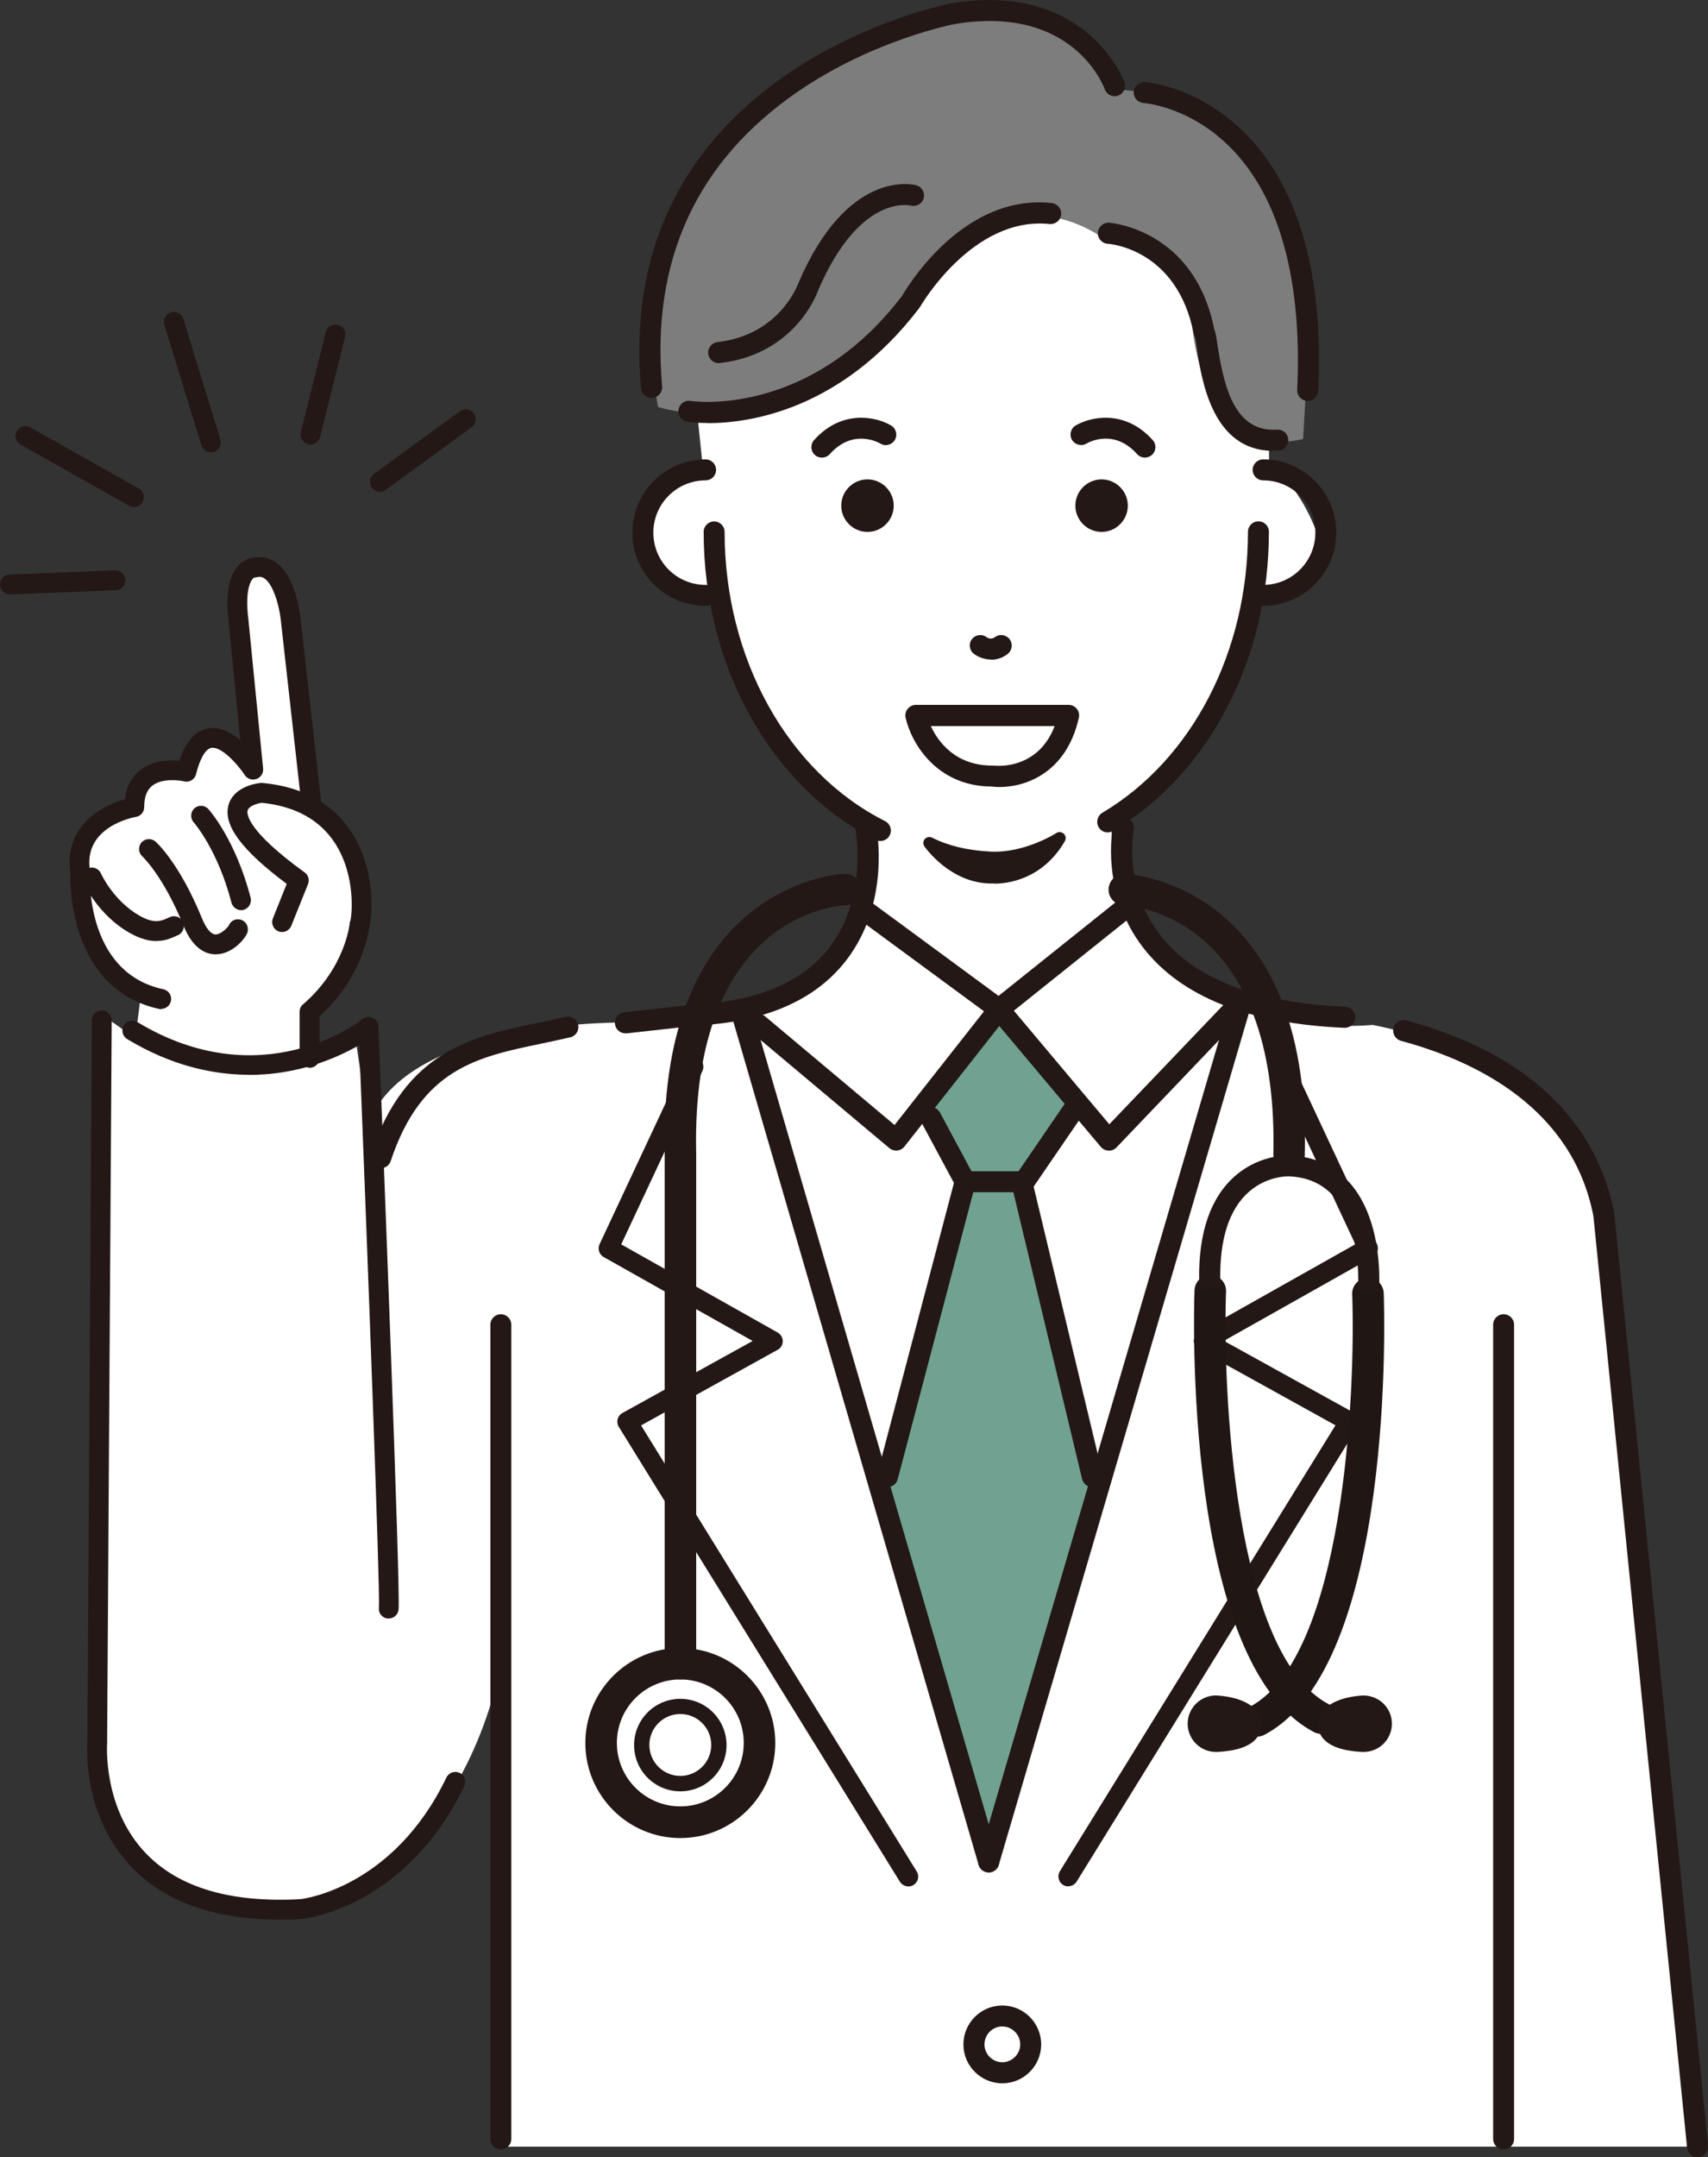
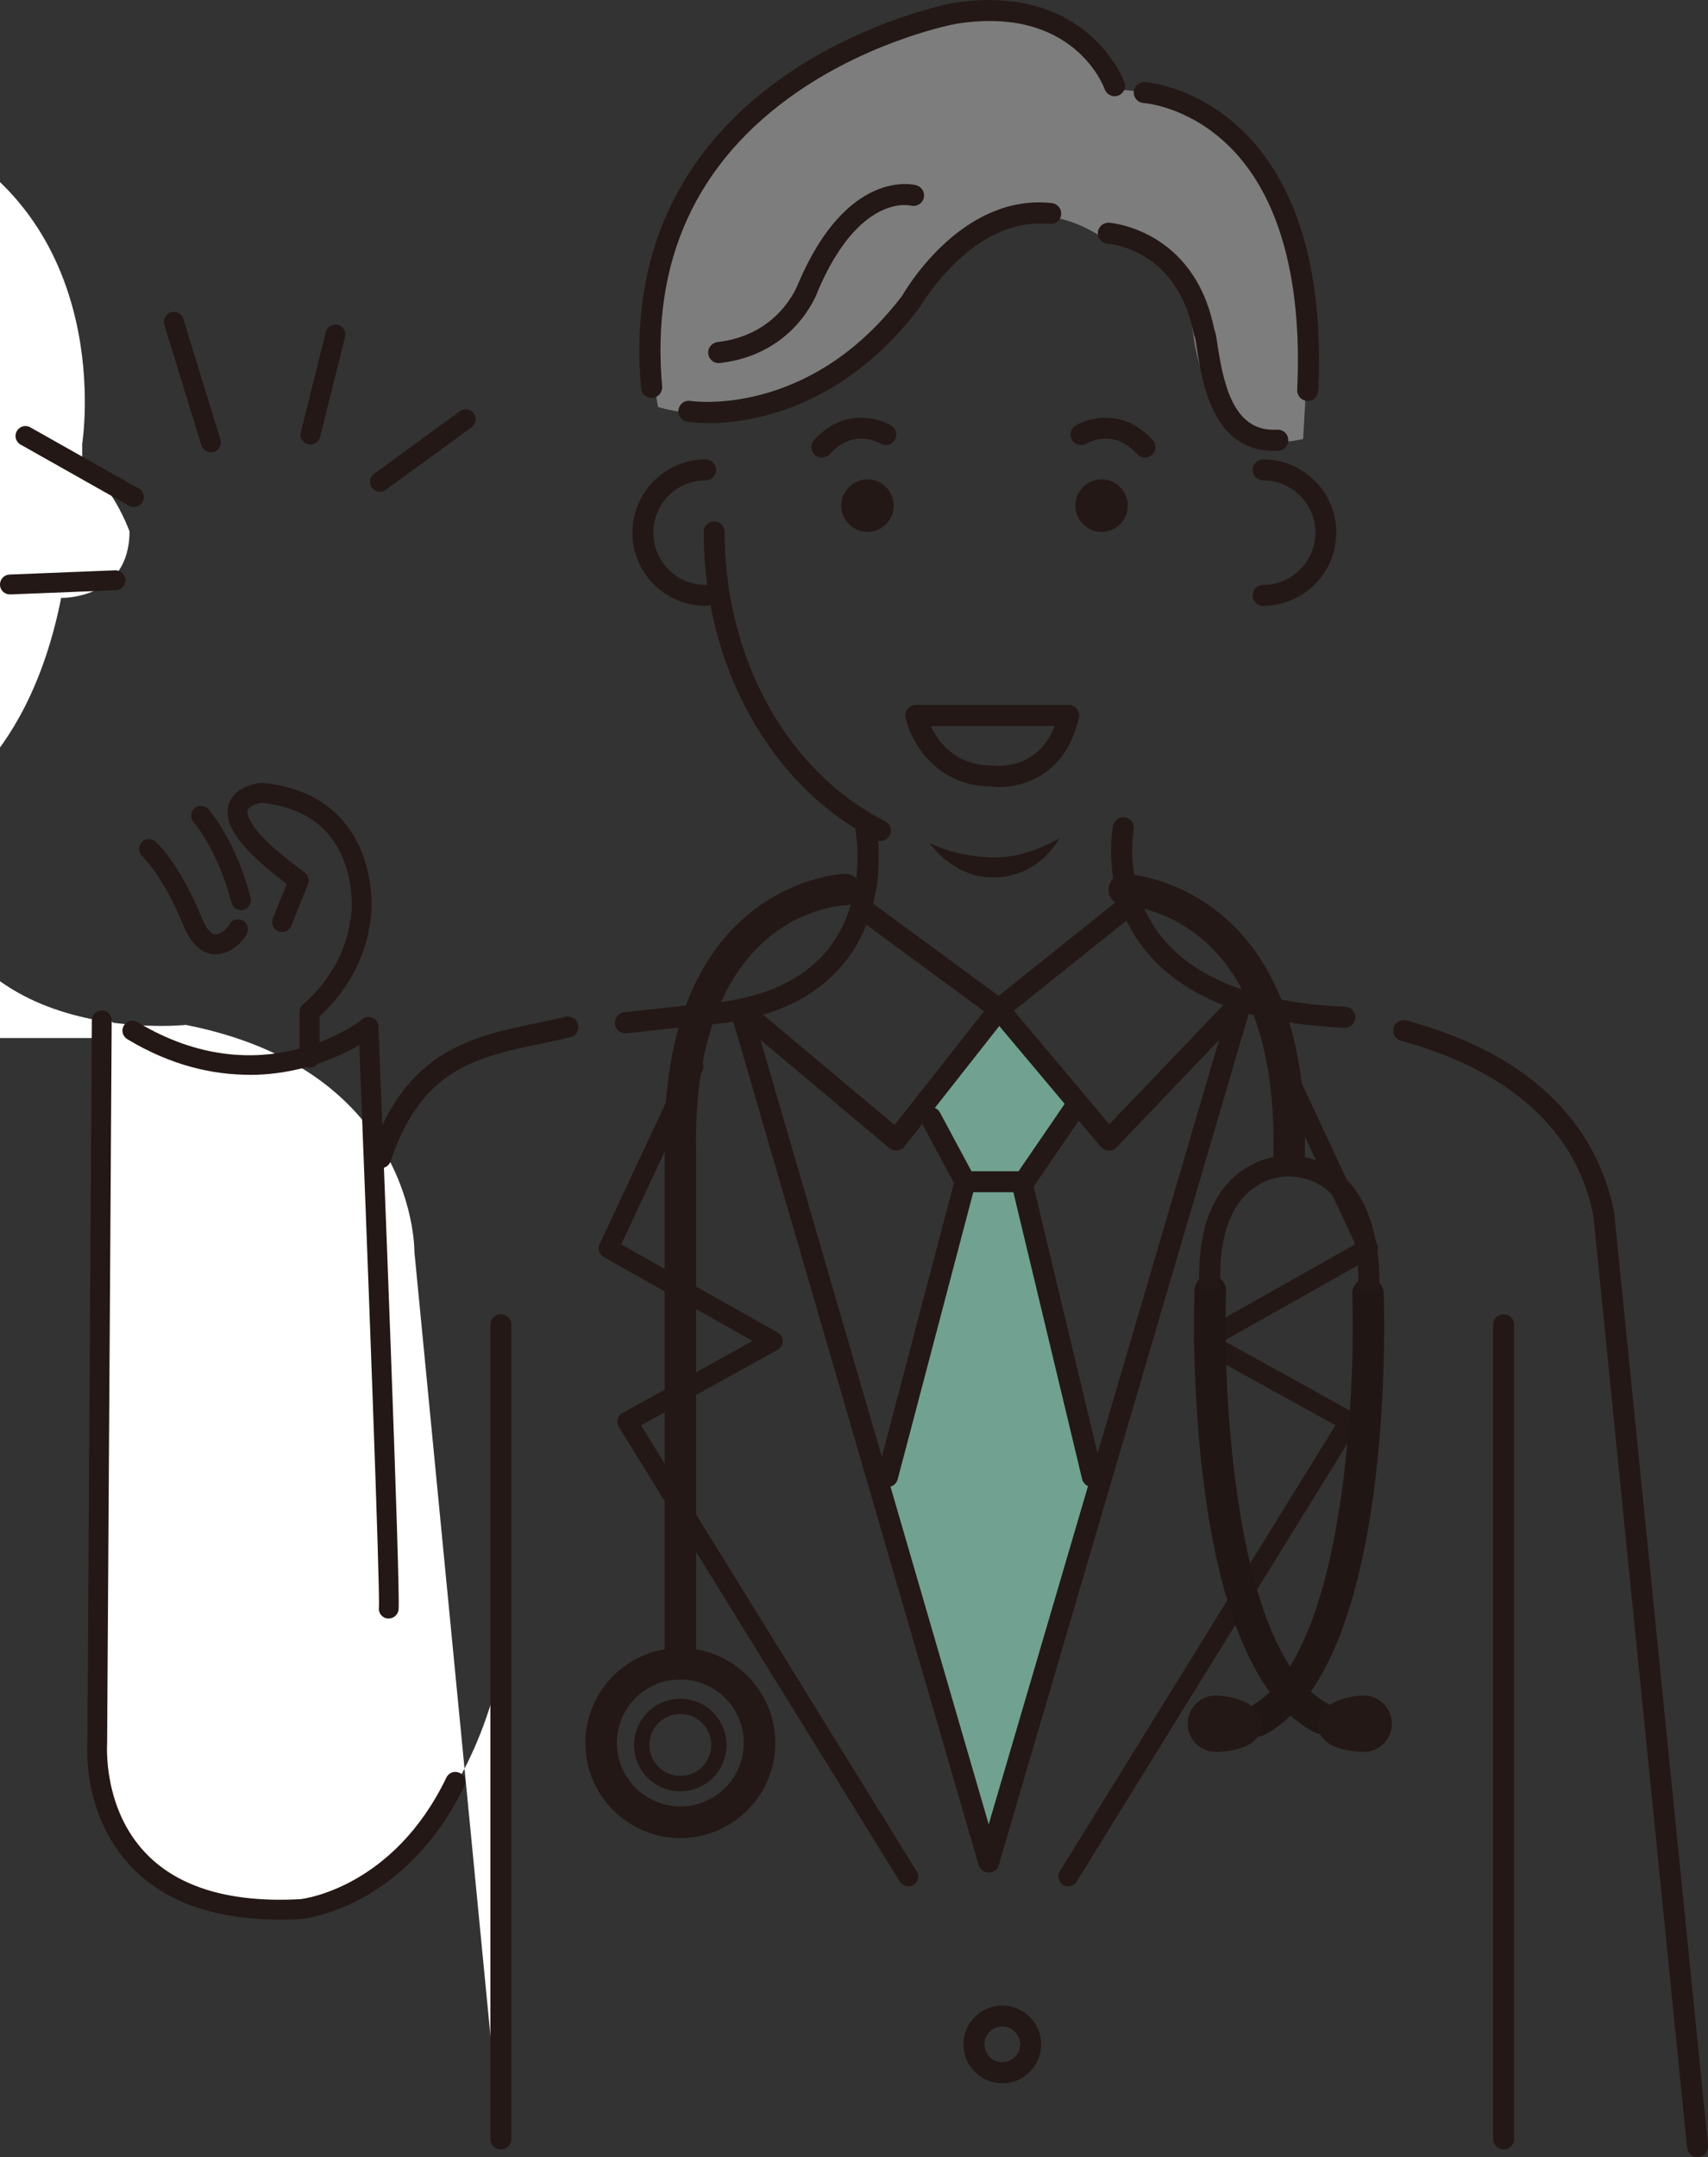
<svg xmlns="http://www.w3.org/2000/svg" id="_レイヤー_2" data-name="レイヤー 2" viewBox="0 0 141.9 179.08">
  <rect x="0" y="0" width="141.9" height="179.08" fill="#333333" stroke="none" />
  <defs>
    <style>
      .cls-1 {
        fill: #7d7d7e;
      }

      .cls-2 {
        fill: none;
        stroke: #231815;
        stroke-linecap: round;
        stroke-linejoin: round;
        stroke-width: .87px;
      }

      .cls-3 {
        fill: #231815;
      }

      .cls-4 {
        fill: #fff;
      }

      .cls-5 {
        fill: #71a191;
      }

      .cls-6 {
        fill: #201715;
      }
    </style>
  </defs>
  <g id="_レイヤー_1-2" data-name="レイヤー 1">
    <g>
      <g>
-         <path class="cls-4" d="M11.22,86.18l-2.84-2-.58,59.41s-.62,18.09,18.64,14.53c0,0,11.36-2.84,15.2-19.88v39.98h98.6l-7.21-74.27s.22-15.07-18.99-18.86c0,0-21.84,2.33-21.72-17.54,0,0,8.45-3.2,11.36-17.91,0,0,5.68.15,5.68-5.53,0,0-1.6-4.37-3.93-5.24v-2.04s3.06-18.93-13.69-26.21c0,0-31.31-11.5-33.78,24.03l.44,4.22s-6.84.73-5.24,7.43c0,0,.87,3.64,6.12,3.2,0,0,2.33,13.25,12.38,18.93,0,0,3.2,17.77-19.51,16.46,0,0-18.3-.37-21.57,8.48l-1.17-8.04-4.03,2.32-.11-3.28s9.28-8.08.84-17.55l-2.33-15.73s-.15-3.93-2.77-3.93c0,0-2.18-.58-1.31,4.66l1.02,11.5s-3.93-5.39-5.39.73c0,0-5.1-1.46-4.37,3.35,0,0-5.39-.29-4.66,7.28,0,0,.44,5.68,5.39,8.01l-.44,3.49Z" />
+         <path class="cls-4" d="M11.22,86.18l-2.84-2-.58,59.41s-.62,18.09,18.64,14.53c0,0,11.36-2.84,15.2-19.88v39.98l-7.21-74.27s.22-15.07-18.99-18.86c0,0-21.84,2.33-21.72-17.54,0,0,8.45-3.2,11.36-17.91,0,0,5.68.15,5.68-5.53,0,0-1.6-4.37-3.93-5.24v-2.04s3.06-18.93-13.69-26.21c0,0-31.31-11.5-33.78,24.03l.44,4.22s-6.84.73-5.24,7.43c0,0,.87,3.64,6.12,3.2,0,0,2.33,13.25,12.38,18.93,0,0,3.2,17.77-19.51,16.46,0,0-18.3-.37-21.57,8.48l-1.17-8.04-4.03,2.32-.11-3.28s9.28-8.08.84-17.55l-2.33-15.73s-.15-3.93-2.77-3.93c0,0-2.18-.58-1.31,4.66l1.02,11.5s-3.93-5.39-5.39.73c0,0-5.1-1.46-4.37,3.35,0,0-5.39-.29-4.66,7.28,0,0,.44,5.68,5.39,8.01l-.44,3.49Z" />
        <polygon class="cls-5" points="76.56 91.7 79.67 97.77 84.87 97.77 89.55 91.7 83 83.79 76.56 91.7" />
        <path class="cls-5" d="M73.26,123.75c.17-.26,7.1-25.9,7.1-25.9h4.5l6.67,25.98-9.38,29.25-8.89-29.33Z" />
        <path class="cls-1" d="M92.78,7.46s-3.93-11.55-19.63-4.27c0,0-22.87,6.35-18.48,30.6,0,0,9.01,3,17.79-4.73,0,0,3.58-3.81,5.43-7.16,0,0,5.77-7.16,13.51-2.31,0,0,4.97-.69,7.51,5.31,0,0-.12,13.74,9.35,11.55l.23-3.93s2.08-24.6-15.71-25.06Z" />
      </g>
      <g>
-         <path class="cls-3" d="M92.03,69.11c-.3,0-.59-.15-.75-.43-.25-.41-.11-.95.3-1.2,7.46-4.43,12.1-13.37,12.1-23.33,0-.48.39-.87.87-.87s.87.39.87.87c0,10.57-4.96,20.09-12.96,24.84-.14.08-.29.12-.45.12Z" />
        <path class="cls-3" d="M73.14,69.82c-.13,0-.27-.03-.39-.09-8.68-4.37-14.29-14.41-14.29-25.57,0-.48.39-.87.87-.87s.87.39.87.87c0,10.51,5.23,19.93,13.33,24.01.43.22.61.74.39,1.17-.15.31-.46.48-.78.48Z" />
        <path class="cls-3" d="M74.25,41.98c0,1.2-.98,2.18-2.18,2.18s-2.18-.98-2.18-2.18.98-2.18,2.18-2.18,2.18.98,2.18,2.18Z" />
        <path class="cls-3" d="M93.7,41.98c0,1.2-.98,2.18-2.18,2.18s-2.18-.98-2.18-2.18.98-2.18,2.18-2.18,2.18.98,2.18,2.18Z" />
        <path class="cls-3" d="M95.12,37.99c-.24,0-.48-.1-.65-.29-1.9-2.12-3.98-1.01-4.21-.87-.42.24-.95.1-1.2-.31-.24-.41-.11-.95.3-1.19,1.2-.72,4.08-1.39,6.41,1.21.32.36.29.91-.07,1.23-.17.15-.38.22-.58.22Z" />
        <path class="cls-3" d="M68.28,37.99c-.21,0-.42-.07-.58-.22-.36-.32-.39-.87-.07-1.23,2.33-2.6,5.21-1.93,6.41-1.21.41.25.55.79.3,1.2-.25.41-.78.55-1.19.3-.23-.13-2.31-1.25-4.21.87-.17.19-.41.29-.65.29Z" />
-         <path class="cls-3" d="M82.36,54.76c-.61,0-1.15-.25-1.44-.47-.39-.29-.47-.84-.18-1.22.29-.38.83-.46,1.21-.18.11.08.4.23.69.02.38-.3.93-.23,1.23.15.3.38.23.93-.15,1.23-.45.35-.92.48-1.36.48Z" />
        <path class="cls-3" d="M58.83,35.12c-1.01,0-1.64-.09-1.74-.11-.48-.08-.8-.53-.72-1,.08-.48.52-.81,1-.72.03,0,2.49.37,5.87-.53,4.51-1.2,8.45-3.95,11.7-8.19.47-.81,5.12-8.51,12.44-7.71.48.05.83.48.78.96-.05.48-.48.82-.96.78-6.4-.68-10.72,6.81-10.77,6.89-.02.03-.04.07-.07.1-6.49,8.49-14.16,9.54-17.54,9.54Z" />
        <path class="cls-3" d="M105.78,37.43c-5.05,0-5.94-5.86-6.33-8.41-.06-.41-.14-.93-.19-1.06-.05-.08-.06-.13-.08-.22-1.36-7.03-6.92-7.49-7.15-7.5-.48-.03-.85-.45-.82-.93.03-.48.44-.84.92-.82.07,0,7.08.51,8.74,8.81.12.29.19.7.3,1.46.56,3.72,1.56,7.13,4.93,6.91.5-.02.9.33.93.82.03.48-.33.9-.82.93-.15,0-.3.01-.45.01Z" />
        <path class="cls-3" d="M54.13,33.04c-.45,0-.83-.34-.87-.8C50.88,5.67,78.83.31,79.11.26c11.22-1.8,14.28,6.48,14.31,6.57.16.46-.08.95-.53,1.11-.45.16-.95-.08-1.11-.53-.11-.31-2.66-6.99-12.36-5.43-.05,0-6.79,1.27-13.14,5.63-8.41,5.78-12.2,14.01-11.27,24.47.04.48-.31.9-.79.95-.03,0-.05,0-.08,0Z" />
        <path class="cls-3" d="M108.64,33.28s-.03,0-.04,0c-.48-.02-.85-.43-.83-.92.45-9.49-1.65-16.62-6.08-20.62-3.27-2.96-6.65-3.18-6.68-3.19-.48-.03-.85-.44-.82-.92.03-.48.44-.84.92-.82.16,0,15.57,1.19,14.41,25.64-.02.47-.41.83-.87.83Z" />
        <path class="cls-3" d="M58.62,50.3c-3.36,0-6.08-2.73-6.08-6.08s2.73-6.08,6.08-6.08c.48,0,.87.39.87.87s-.39.87-.87.87c-2.39,0-4.34,1.94-4.34,4.34s1.94,4.34,4.34,4.34c.48,0,.87.39.87.87s-.39.87-.87.87Z" />
        <path class="cls-3" d="M104.94,50.3c-.48,0-.87-.39-.87-.87s.39-.87.87-.87c2.39,0,4.34-1.94,4.34-4.34s-1.94-4.34-4.34-4.34c-.48,0-.87-.39-.87-.87s.39-.87.87-.87c3.36,0,6.08,2.73,6.08,6.08s-2.73,6.08-6.08,6.08Z" />
        <path class="cls-3" d="M51.96,85.79c-.44,0-.82-.33-.87-.78-.05-.48.29-.91.77-.97l5.89-.65c5.19-.27,8.92-1.85,11.14-4.71,3.25-4.18,2.19-9.74,2.18-9.79-.09-.47.21-.93.69-1.03.48-.1.93.21,1.03.69.05.26,1.23,6.4-2.51,11.21-2.55,3.28-6.71,5.09-12.38,5.38l-5.83.65s-.07,0-.1,0Z" />
        <path class="cls-3" d="M111.72,85.33s-.03,0-.04,0c-7.92-.34-13.53-2.57-16.68-6.62-3.62-4.66-2.57-9.95-2.52-10.17.1-.47.56-.78,1.03-.68.47.1.77.56.68,1.03-.01.05-.92,4.76,2.21,8.76,2.82,3.62,7.99,5.61,15.36,5.93.48.02.86.43.84.91-.02.47-.41.84-.87.84Z" />
        <path class="cls-3" d="M141.03,179.08c-.44,0-.82-.34-.87-.79l-7.78-77.32c-1.72-8.92-9.65-12.85-15.99-14.56-.47-.13-.74-.61-.62-1.07.13-.47.61-.74,1.07-.62,12.37,3.33,16.22,10.54,17.27,15.99l7.79,77.4c.05.48-.3.91-.78.96-.03,0-.06,0-.09,0Z" />
        <path class="cls-3" d="M31.63,97c-.09,0-.18-.01-.28-.05-.46-.15-.71-.65-.55-1.11,2.88-8.65,8.48-9.81,13.89-10.92.76-.16,1.53-.32,2.29-.5.47-.11.94.18,1.05.65.11.47-.18.94-.65,1.05-.78.18-1.56.34-2.34.51-5.37,1.11-10.02,2.07-12.58,9.76-.12.37-.46.6-.83.6Z" />
        <path class="cls-3" d="M124.92,178.45c-.48,0-.87-.39-.87-.87v-67.6c0-.48.39-.87.87-.87s.87.39.87.87v67.6c0,.48-.39.87-.87.87Z" />
        <path class="cls-3" d="M41.61,178.45c-.48,0-.87-.39-.87-.87v-67.6c0-.48.39-.87.87-.87s.87.39.87.87v67.6c0,.48-.39.87-.87.87Z" />
        <path class="cls-3" d="M82.14,155.45c-.38,0-.73-.25-.84-.63l-20.58-70.71c-.13-.46.13-.95.6-1.08.46-.14.95.13,1.08.6l20.58,70.71c.13.46-.13.95-.6,1.08-.08.02-.16.04-.24.04Z" />
        <path class="cls-3" d="M82.14,155.45c-.08,0-.16-.01-.25-.04-.46-.14-.73-.62-.59-1.09l20.78-70.71c.14-.46.62-.73,1.09-.59.46.14.73.62.59,1.09l-20.78,70.71c-.11.38-.46.63-.84.63Z" />
        <path class="cls-3" d="M82.99,84.66c-.18,0-.36-.06-.52-.17l-11.46-8.43c-.39-.29-.47-.83-.19-1.22.29-.39.83-.47,1.22-.19l10.92,8.03,10.02-8.01c.38-.3.93-.24,1.23.14.3.38.24.93-.14,1.23l-10.54,8.43c-.16.13-.35.19-.55.19Z" />
        <path class="cls-3" d="M92.12,95.52s-.02,0-.03,0c-.25,0-.48-.12-.64-.31l-8.43-10.03-7.88,10.01c-.15.19-.36.3-.6.33-.23.02-.47-.05-.65-.2l-11.43-9.59c-.37-.31-.42-.86-.11-1.23.31-.37.86-.42,1.23-.11l10.74,9.01,7.99-10.15c.16-.21.41-.33.67-.33.27.03.51.11.68.31l8.5,10.11,9.49-9.92c.33-.35.89-.36,1.24-.03.35.33.36.89.03,1.24l-10.16,10.63c-.16.17-.39.27-.63.27Z" />
        <path class="cls-3" d="M85.08,98.98h-4.89c-.32,0-.62-.18-.77-.46l-2.86-5.32c-.23-.43-.07-.96.36-1.18.42-.23.96-.07,1.18.36l2.61,4.86h3.91l3.76-5.49c.27-.4.82-.5,1.22-.23.4.27.5.82.23,1.22l-4.02,5.87c-.16.24-.43.38-.72.38Z" />
        <path class="cls-3" d="M73.73,123.46c-.07,0-.15,0-.22-.03-.47-.12-.75-.6-.62-1.07l6.45-24.48c.12-.47.61-.74,1.07-.62.47.12.75.6.62,1.07l-6.45,24.48c-.1.39-.46.65-.84.65Z" />
        <path class="cls-3" d="M90.75,123.46c-.4,0-.75-.27-.85-.67l-5.87-24.48c-.11-.47.18-.94.65-1.05.47-.11.94.18,1.05.65l5.87,24.48c.11.47-.18.94-.65,1.05-.07.02-.14.02-.2.02Z" />
        <path class="cls-3" d="M88.75,156.61c-.15,0-.3-.04-.43-.12-.38-.24-.5-.74-.27-1.13l22.9-37.03-11.35-6.28c-.26-.14-.42-.42-.42-.71,0-.3.16-.57.42-.72l13-7.32-6.75-14.4c-.19-.41-.02-.9.39-1.09.41-.19.9-.02,1.09.39l7.07,15.09c.18.39.03.85-.34,1.06l-12.38,6.97,10.82,5.98c.2.11.34.29.4.51.06.22.02.45-.1.64l-23.35,37.76c-.15.25-.42.39-.7.39Z" />
        <path class="cls-3" d="M75.46,156.61c-.27,0-.54-.14-.7-.39l-23.35-37.76c-.12-.19-.15-.42-.1-.64.06-.22.2-.4.4-.51l10.82-5.98-12.38-6.97c-.37-.21-.52-.67-.34-1.06l7.07-15.09c.19-.41.68-.59,1.09-.39.41.19.58.68.39,1.09l-6.75,14.4,13,7.32c.26.15.42.42.42.72,0,.3-.16.57-.42.71l-11.35,6.28,22.9,37.03c.24.38.12.89-.27,1.13-.13.08-.28.12-.43.12Z" />
        <path class="cls-3" d="M59.71,30.15c-.44,0-.82-.33-.87-.78-.06-.48.29-.91.77-.97,5.13-.59,6.64-4.7,6.71-4.87,4.07-9.56,9.57-8.22,9.8-8.15.47.12.74.6.62,1.07-.12.46-.6.74-1.06.62-.2-.05-4.33-.9-7.73,7.09-.05.16-1.88,5.26-8.14,5.98-.03,0-.07,0-.1,0Z" />
        <g>
          <path class="cls-3" d="M88.03,69.57s-2.73,1.77-5.78,1.61c-1.79-.09-3.49-.43-5.05-1.21,0,0,1.98,2.87,5.21,2.87,0,0,3.54.31,5.62-3.27Z" />
-           <path class="cls-3" d="M82.65,73.35c-.16,0-.26,0-.28,0h0c-3.4,0-5.48-2.96-5.57-3.08-.13-.19-.12-.44.03-.61.15-.17.4-.22.6-.12,1.35.68,2.94,1.06,4.85,1.16,2.83.15,5.46-1.52,5.48-1.54.19-.12.45-.1.62.06.17.16.2.41.09.61-1.89,3.26-4.89,3.53-5.82,3.53ZM79.24,71.26c.81.57,1.89,1.09,3.18,1.09.14.01,2.06.14,3.8-1.33-1.08.4-2.48.76-3.98.68-1.09-.06-2.08-.2-2.99-.43Z" />
        </g>
        <g>
          <path class="cls-3" d="M107.1,97.17h-.03c-.72-.02-1.3-.62-1.28-1.34.2-8.43-1.93-14.68-6.16-18.07-3.1-2.49-6.22-2.59-6.25-2.59-.72-.02-1.3-.62-1.28-1.34.02-.71.6-1.28,1.31-1.28h.03c.16,0,15.51.64,14.96,23.34-.02.71-.6,1.28-1.31,1.28Z" />
          <path class="cls-3" d="M56.53,139.43c-.72,0-1.31-.59-1.31-1.31v-42.27c-.54-22.67,14.81-23.31,14.96-23.31h.03c.71,0,1.29.57,1.31,1.28.02.72-.55,1.32-1.27,1.34-.53.02-12.89.67-12.41,20.66v42.3c0,.72-.59,1.31-1.31,1.31Z" />
          <path class="cls-3" d="M56.52,152.6c-4.35,0-7.89-3.54-7.89-7.89s3.54-7.89,7.89-7.89,7.89,3.54,7.89,7.89-3.54,7.89-7.89,7.89ZM56.52,139.43c-2.91,0-5.27,2.36-5.27,5.27s2.36,5.27,5.27,5.27,5.27-2.36,5.27-5.27-2.36-5.27-5.27-5.27Z" />
          <path class="cls-3" d="M56.52,148.72c-2.12,0-3.84-1.72-3.84-3.84s1.72-3.84,3.84-3.84,3.84,1.72,3.84,3.84-1.72,3.84-3.84,3.84ZM56.52,142.3c-1.42,0-2.57,1.15-2.57,2.57s1.15,2.57,2.57,2.57,2.57-1.15,2.57-2.57-1.15-2.57-2.57-2.57Z" />
          <g>
            <path class="cls-2" d="M113.64,107.4s1.09,30.05-9.22,35.47" />
            <path class="cls-6" d="M104.43,144.18c-.47,0-.93-.25-1.16-.7-.34-.64-.09-1.43.55-1.77,7.85-4.13,8.81-26.13,8.52-34.26-.03-.72.54-1.33,1.26-1.36.71-.05,1.33.54,1.36,1.26.05,1.26,1,30.94-9.92,36.68-.19.1-.4.15-.61.15Z" />
          </g>
          <g>
            <path class="cls-2" d="M100.55,107.17s-1.09,30.05,9.22,35.47" />
            <path class="cls-6" d="M109.77,143.95c-.21,0-.41-.05-.61-.15-10.92-5.74-9.97-35.42-9.92-36.68.03-.72.63-1.31,1.36-1.26.72.03,1.29.63,1.26,1.36-.29,8.13.66,30.13,8.52,34.26.64.34.89,1.13.55,1.77-.23.45-.69.7-1.16.7Z" />
          </g>
          <g>
            <path class="cls-3" d="M99.42,143.1c0,.92.77,1.64,1.68,1.59,1.36-.08,3.03-.42,2.93-1.62,0,0,0-1.31-2.89-1.55-.93-.08-1.73.66-1.73,1.59h0Z" />
            <path class="cls-3" d="M101.02,145.45c-.6,0-1.18-.23-1.61-.64-.47-.44-.74-1.06-.74-1.71s.28-1.28.76-1.72c.48-.44,1.13-.67,1.79-.61,3.48.29,3.58,2.1,3.58,2.3.04.44-.11.9-.44,1.28-.56.65-1.61,1.01-3.21,1.1-.04,0-.09,0-.13,0ZM101.02,142.27c-.21,0-.41.08-.57.22-.17.16-.27.38-.27.61s.09.45.26.61c.17.16.39.24.62.23,1.61-.09,2.06-.47,2.15-.58.05-.06.08-.11.07-.23-.04-.19-.51-.72-2.2-.86-.02,0-.05,0-.07,0Z" />
          </g>
          <g>
            <path class="cls-3" d="M114.87,143.1c0,.92-.77,1.64-1.68,1.59-1.36-.08-3.03-.42-2.93-1.62,0,0,0-1.31,2.89-1.55.93-.08,1.73.66,1.73,1.59h0Z" />
            <path class="cls-3" d="M113.28,145.45s-.09,0-.13,0c-1.59-.09-2.64-.45-3.21-1.1-.33-.37-.48-.84-.43-1.34,0-.14.1-1.95,3.58-2.24.65-.05,1.3.17,1.79.61.48.44.76,1.07.76,1.72s-.27,1.27-.74,1.71c-.43.41-1.02.64-1.61.64ZM113.28,142.27s-.05,0-.07,0c-1.69.14-2.16.67-2.2.86,0,.11.02.17.07.23.1.11.54.49,2.15.58.23,0,.46-.07.62-.23.17-.16.26-.37.26-.61s-.1-.45-.27-.61c-.16-.15-.36-.22-.57-.22Z" />
          </g>
          <path class="cls-3" d="M114.56,107.25l-1.74-.15c0-.05.39-5.03-1.98-7.73-.94-1.08-2.18-1.64-3.77-1.71-.08,0-2.01-.05-3.59,1.55-1.55,1.57-2.25,4.18-2.08,7.76l-1.75.09c-.2-4.11.68-7.17,2.61-9.1,2.14-2.15,4.78-2.04,4.89-2.04,2.07.1,3.75.87,5.01,2.31,2.86,3.27,2.42,8.8,2.4,9.03Z" />
        </g>
        <g>
          <path class="cls-3" d="M23.26,159.37c-5.38,0-9.49-1.44-12.27-4.3-4.19-4.31-3.75-10.19-3.73-10.44l.37-59.92c0-.45.37-.82.83-.82h0c.46,0,.82.37.82.83l-.38,59.98c0,.12-.39,5.47,3.28,9.23,2.74,2.81,7.05,4.06,12.79,3.74.27-.03,7.72-.96,12.12-10.1.2-.41.69-.58,1.1-.38.41.2.58.69.38,1.1-4.82,10-13.12,10.99-13.48,11.03-.63.04-1.25.05-1.86.05Z" />
          <path class="cls-3" d="M32.3,134.37s-.08,0-.12,0c-.45-.06-.76-.47-.7-.92.11-1.33-.95-29.51-1.69-48.15-.02-.46.34-.84.79-.86.46-.03.84.34.86.79.31,7.86,1.86,47.15,1.67,48.43-.06.41-.41.71-.82.71Z" />
          <path class="cls-3" d="M20.7,89.23c-2.91,0-6.4-.71-10.13-2.96-.39-.24-.52-.74-.28-1.13.24-.39.74-.52,1.13-.28,10.27,6.19,18.35.03,18.69-.24.36-.28.88-.22,1.16.14.28.36.22.88-.14,1.16-.09.07-2.36,1.84-6.03,2.77-1.24.31-2.72.55-4.4.55Z" />
        </g>
-         <path class="cls-3" d="M13.42,83.79c-.06,0-.12,0-.17-.02-7.46-1.6-7.44-10.32-7.41-11.33-.53-3.73,2.44-5.52,4.54-6.09.12-1.04.55-1.85,1.26-2.41,1.03-.81,2.41-.86,3.26-.78.53-1.61,1.33-2.51,2.39-2.69.97-.17,1.91.33,2.67.97l-.96-9.78c-.28-2.16-.03-3.73.74-4.63.48-.56,1.02-.69,1.26-.72.7-.15,1.36-.02,1.93.38,1.64,1.16,2,4.28,2.04,4.63l1.73,15.44c.05.45-.27.86-.73.91-.46.05-.86-.27-.91-.73l-1.73-15.45c-.11-1.05-.57-2.91-1.35-3.46-.2-.14-.39-.17-.65-.11-.1.02-.07.04-.18.02-.2.05-.86.81-.51,3.52l1.22,12.35c.04.38-.19.73-.55.86-.36.13-.76,0-.97-.32-.66-.99-1.98-2.4-2.78-2.26-.48.08-.95.88-1.27,2.18-.11.44-.55.71-.99.6-.47-.11-1.87-.26-2.65.36-.45.36-.67.94-.67,1.78,0,.4-.29.75-.69.81-.18.03-4.38.8-3.82,4.43,0,.06.01.12,0,.17-.02.34-.38,8.32,6.1,9.71.45.1.73.53.63.98-.08.39-.43.65-.81.65Z" />
        <path class="cls-3" d="M25.72,88.64c-.46,0-.83-.37-.83-.83v-3.81c0-.24.1-.47.29-.62,3.52-3.04,3.87-6.69,3.87-6.72,0-.08.03-.16.06-.23.11-.34.5-3.71-1.3-6.46-1.26-1.92-3.3-3.04-6.06-3.32-.37.05-1.08.26-1.18.64-.06.24-.14,1.61,4.74,5.14.31.22.42.62.28.97l-1.39,3.46c-.17.42-.65.63-1.07.46-.42-.17-.63-.65-.46-1.07l1.15-2.87c-3.75-2.8-5.29-4.88-4.84-6.53.44-1.6,2.45-1.83,2.68-1.85.05,0,.1,0,.15,0,3.45.33,5.98,1.78,7.53,4.31,1.86,3.04,1.61,6.63,1.35,7.59-.08.65-.66,4.31-4.14,7.48v3.44c0,.46-.37.83-.83.83Z" />
        <path class="cls-3" d="M20.03,75.56c-.37,0-.7-.25-.8-.62-1.14-4.4-3.12-6.65-3.14-6.67-.3-.34-.27-.86.06-1.16.34-.3.86-.28,1.16.06.09.1,2.26,2.54,3.51,7.36.11.44-.15.89-.59,1.01-.07.02-.14.03-.21.03Z" />
        <path class="cls-3" d="M17.92,79.23c-.78,0-1.87-.41-2.67-2.37-1.71-4.19-3.41-5.74-3.42-5.76-.34-.3-.37-.82-.07-1.16.3-.34.82-.37,1.16-.07.08.07,1.98,1.77,3.86,6.37.34.84.75,1.33,1.12,1.34.46,0,1.01-.56,1.11-.75.17-.42.64-.62,1.07-.45.42.17.62.66.46,1.08-.21.52-1.25,1.76-2.61,1.77h0Z" />
-         <path class="cls-3" d="M13.01,78.13c-.6,0-1.34-.17-2.26-.69-2.63-1.5-3.82-4.14-3.87-4.25-.18-.42,0-.9.42-1.09.42-.19.9,0,1.09.42,0,.02,1.03,2.26,3.18,3.49,1.24.71,1.82.45,2.29.24.12-.06.23-.1.33-.14.44-.15.9.09,1.04.52.14.43-.09.9-.52,1.04-.06.02-.12.05-.18.08-.34.15-.83.37-1.52.37Z" />
        <path class="cls-3" d="M83.04,65.34c-.24,0-.46-.01-.66-.04-4.67-.03-6.71-3.74-7.14-5.71-.06-.26,0-.53.17-.74.17-.21.42-.33.68-.33h12.69c.27,0,.52.12.68.33.17.21.23.48.17.74-1.03,4.59-4.43,5.75-6.59,5.75ZM77.33,60.28c.6,1.29,2.03,3.28,5.11,3.28.04,0,.08,0,.12,0,.16.02,3.65.41,5.06-3.28h-10.29Z" />
        <path class="cls-3" d="M83.27,172.96c-1.78,0-3.23-1.45-3.23-3.23s1.45-3.23,3.23-3.23,3.23,1.45,3.23,3.23-1.45,3.23-3.23,3.23ZM83.27,168.24c-.82,0-1.48.67-1.48,1.49s.67,1.48,1.48,1.48,1.49-.67,1.49-1.48-.67-1.49-1.49-1.49Z" />
        <g>
          <path class="cls-3" d="M17.52,37.55c-.35,0-.68-.23-.79-.58l-3.08-10.01c-.13-.44.11-.9.55-1.03.43-.14.9.11,1.03.55l3.08,10.01c.13.44-.11.9-.55,1.03-.08.02-.16.04-.24.04Z" />
          <path class="cls-3" d="M25.79,36.9c-.07,0-.13,0-.2-.02-.44-.11-.71-.56-.6-1l2.08-8.32c.11-.44.56-.71,1-.6.44.11.71.56.6,1l-2.08,8.32c-.09.37-.43.62-.8.62Z" />
          <path class="cls-3" d="M31.57,40.83c-.26,0-.51-.12-.67-.34-.27-.37-.19-.89.18-1.15l7.13-5.2c.37-.27.89-.19,1.15.18.27.37.19.89-.18,1.15l-7.13,5.2c-.15.11-.32.16-.49.16Z" />
          <path class="cls-3" d="M.82,49.35c-.44,0-.81-.35-.82-.79-.02-.46.34-.84.79-.86l8.77-.35c.45-.02.84.34.86.79.02.46-.34.84-.79.86l-8.77.35s-.02,0-.03,0Z" />
          <path class="cls-3" d="M11.12,42.1c-.14,0-.28-.03-.4-.11l-9.01-5.08c-.4-.22-.54-.73-.31-1.12.22-.4.73-.54,1.12-.31l9.01,5.08c.4.22.54.73.31,1.12-.15.27-.43.42-.72.42Z" />
        </g>
      </g>
    </g>
  </g>
</svg>